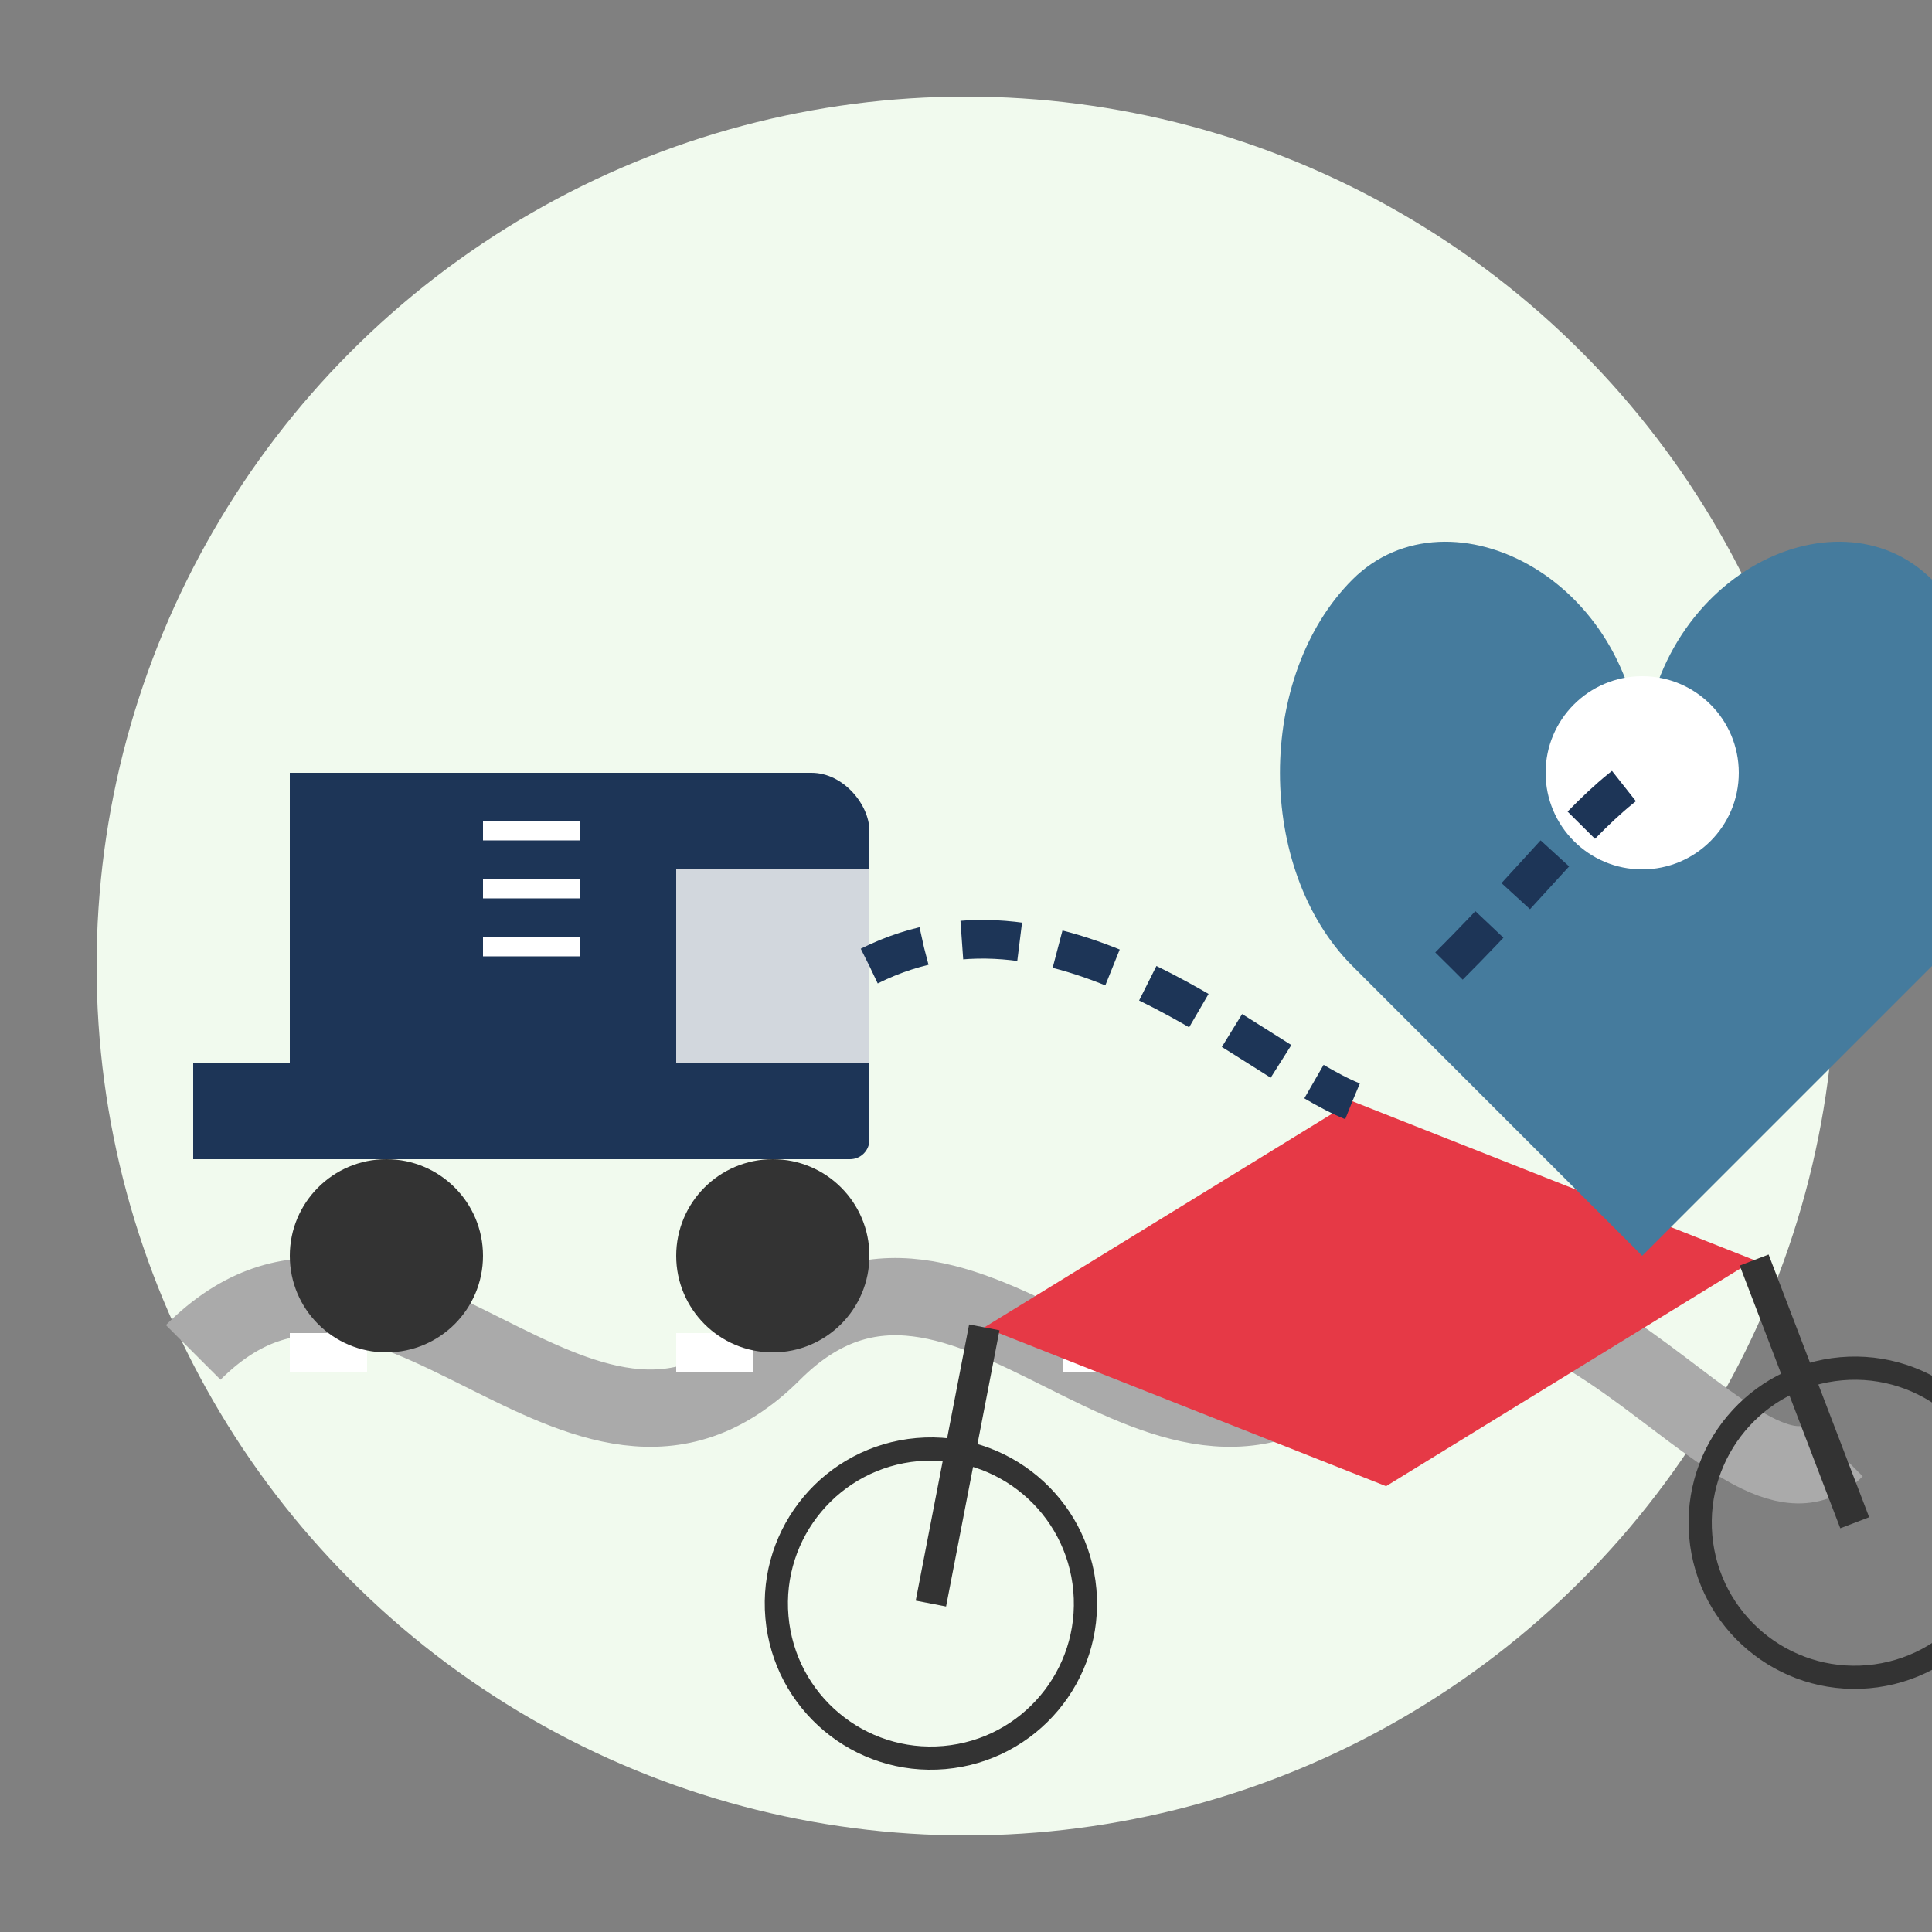
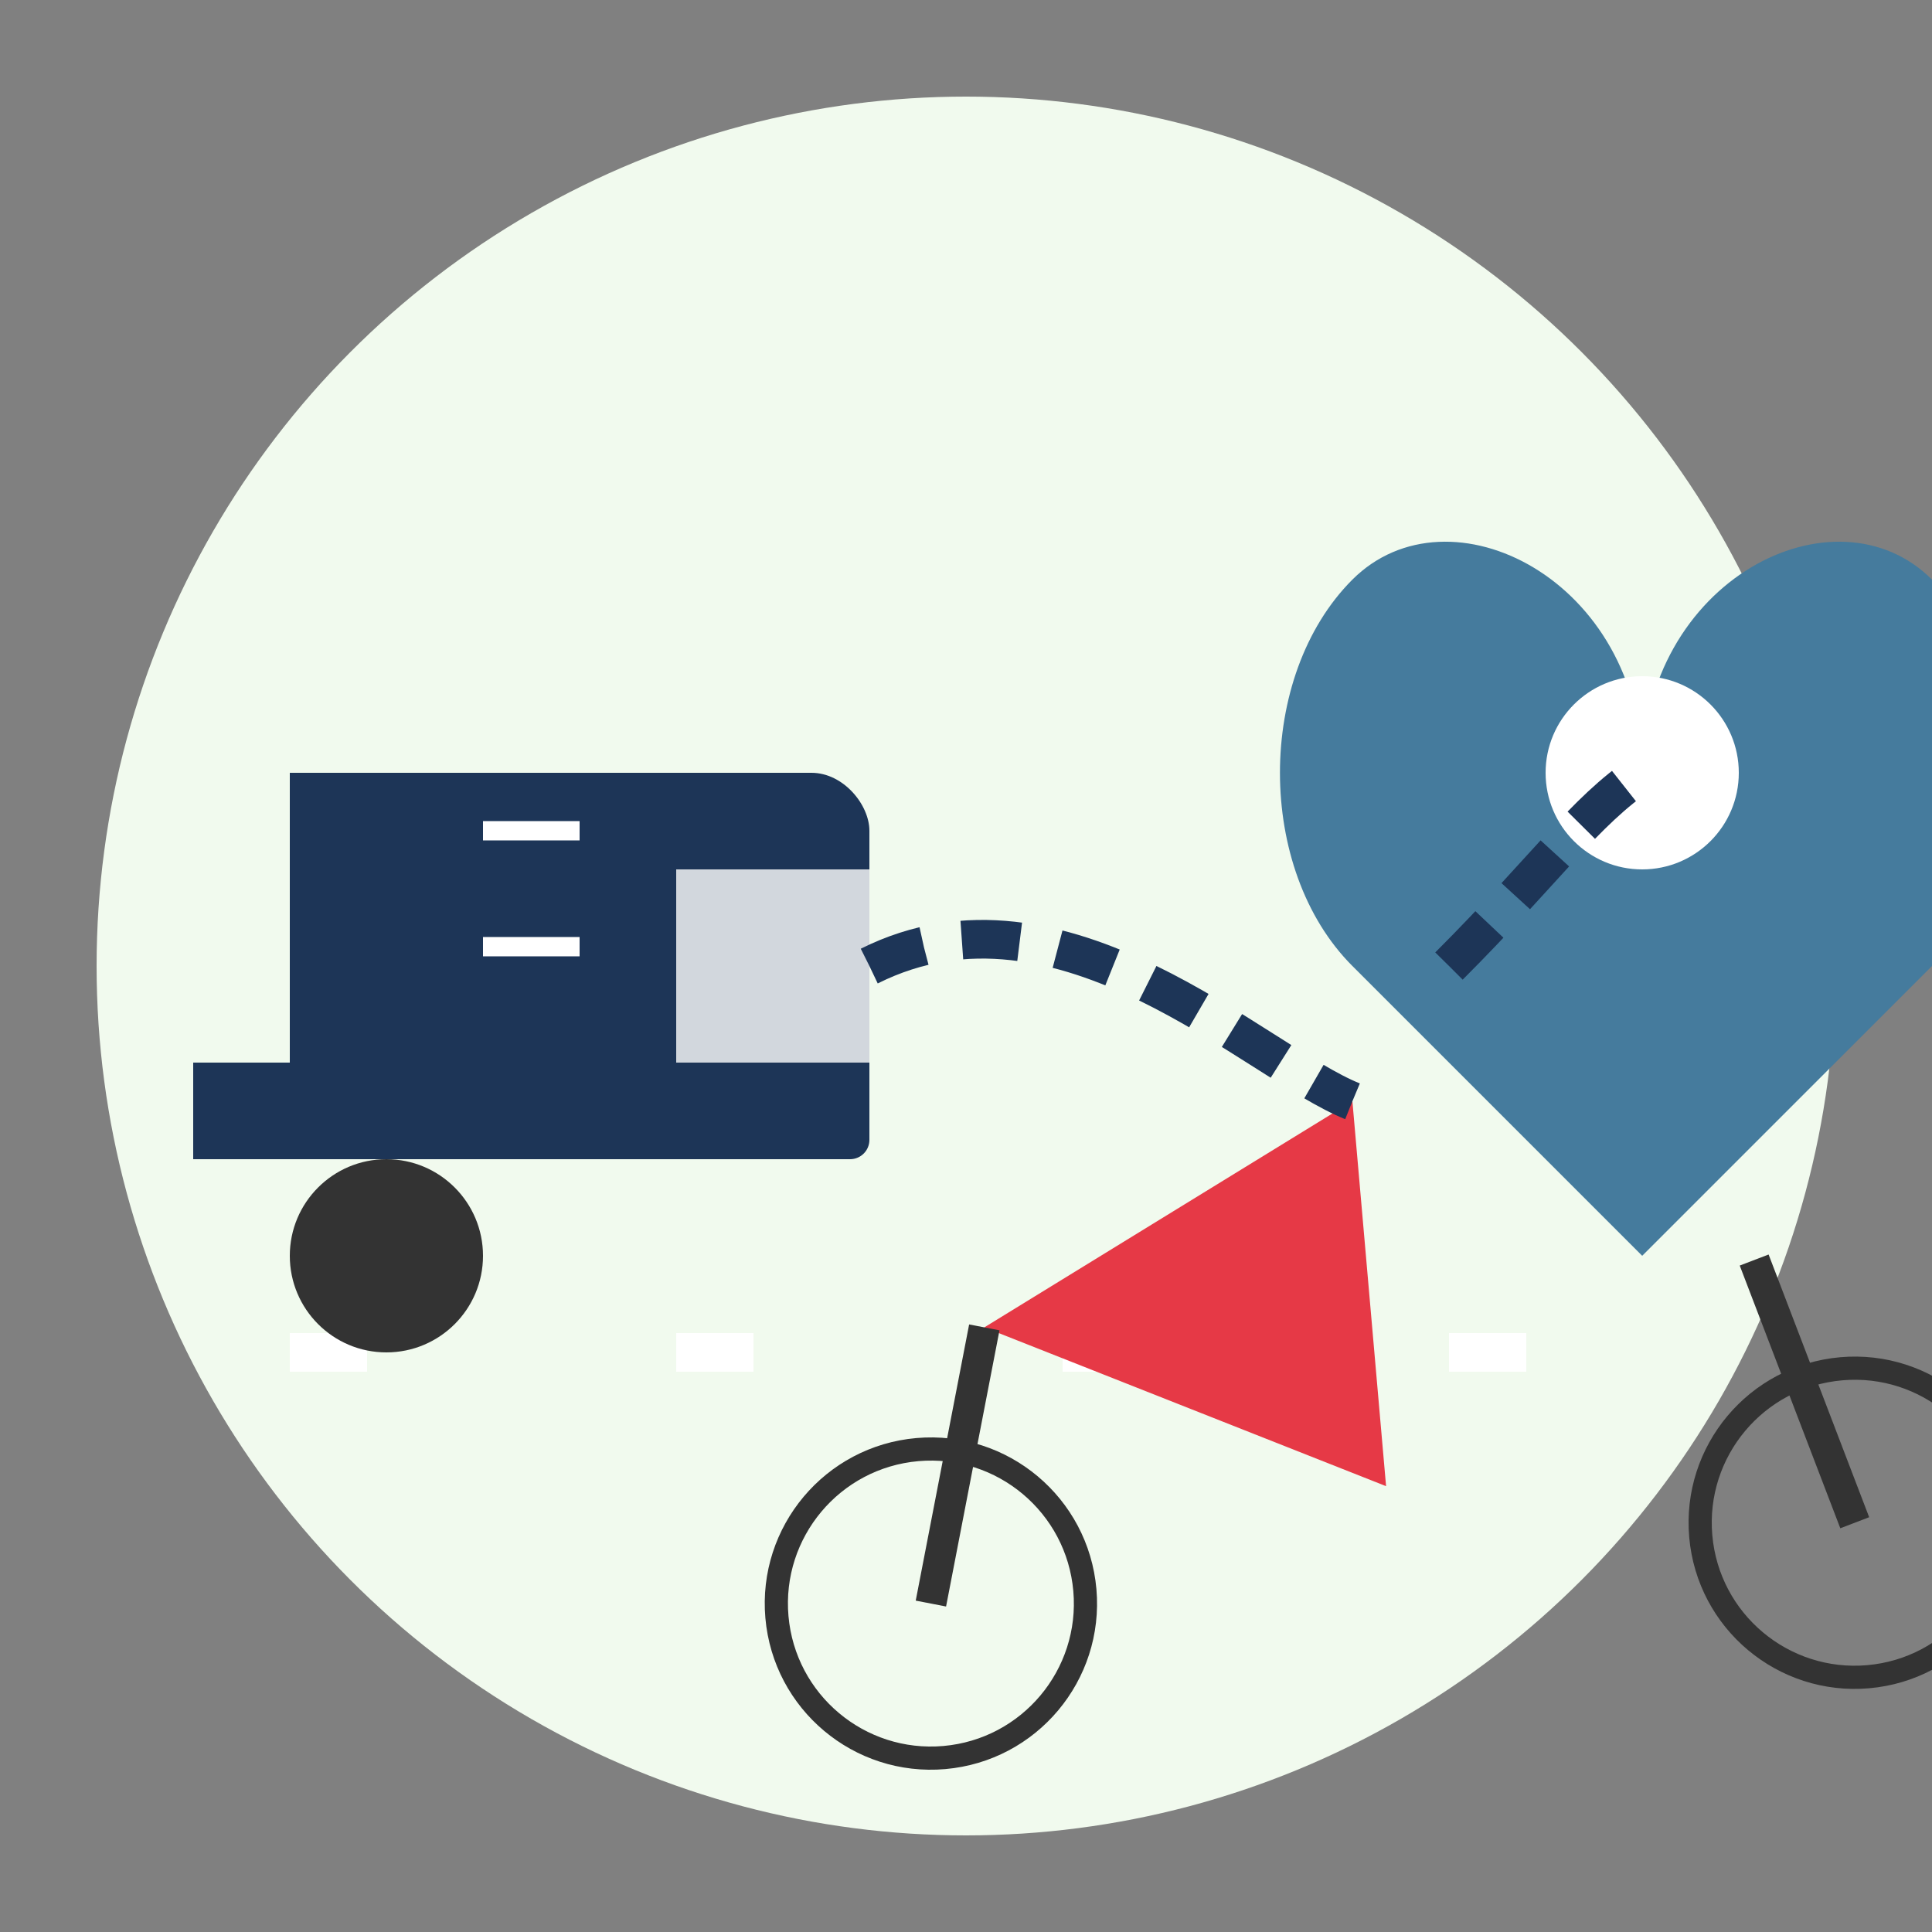
<svg xmlns="http://www.w3.org/2000/svg" width="100" height="100" viewBox="0 0 100 100">
  <rect x="0" y="0" width="100" height="100" fill="#808080" stroke="none" />
  <style>
    .primary { fill: #e63946; }
    .secondary { fill: #457b9d; }
    .tertiary { fill: #1d3557; }
    .light { fill: #f1faee; }
  </style>
  <circle cx="50" cy="50" r="45" class="light" />
-   <path d="M10,70 C20,60 30,80 40,70 C50,60 60,80 70,70 C80,60 90,80 95,75" fill="none" stroke="#aaa" stroke-width="4" />
  <path d="M15,70 L20,70" stroke="white" stroke-width="2" stroke-dasharray="4,4" />
  <path d="M35,70 L40,70" stroke="white" stroke-width="2" stroke-dasharray="4,4" />
  <path d="M55,70 L60,70" stroke="white" stroke-width="2" stroke-dasharray="4,4" />
  <path d="M75,70 L80,70" stroke="white" stroke-width="2" stroke-dasharray="4,4" />
  <rect x="15" y="40" width="30" height="20" rx="3" class="tertiary" />
  <rect x="15" y="50" width="30" height="10" rx="1" class="tertiary" />
  <rect x="10" y="55" width="10" height="5" class="tertiary" />
  <rect x="15" y="40" width="20" height="15" class="tertiary" />
  <rect x="35" y="45" width="10" height="10" fill="white" opacity="0.8" />
  <circle cx="20" cy="65" r="5" fill="#333" />
-   <circle cx="40" cy="65" r="5" fill="#333" />
  <line x1="25" y1="43" x2="30" y2="43" stroke="white" stroke-width="1" />
-   <line x1="25" y1="46" x2="30" y2="46" stroke="white" stroke-width="1" />
  <line x1="25" y1="49" x2="30" y2="49" stroke="white" stroke-width="1" />
  <g transform="translate(70, 57) scale(0.2) rotate(-5)">
-     <path d="M-100,50 L0,0 L100,50 L0,100 Z" class="primary" />
+     <path d="M-100,50 L0,0 L0,100 Z" class="primary" />
    <circle cx="-120" cy="120" r="40" fill="none" stroke="#333" stroke-width="6" />
    <circle cx="120" cy="120" r="40" fill="none" stroke="#333" stroke-width="6" />
    <line x1="-100" y1="50" x2="-120" y2="120" stroke="#333" stroke-width="8" />
    <line x1="100" y1="50" x2="120" y2="120" stroke="#333" stroke-width="8" />
  </g>
  <path d="M85,40 C85,30 75,25 70,30 C65,35 65,45 70,50 L85,65 L100,50 C105,45 105,35 100,30 C95,25 85,30 85,40 Z" class="secondary" />
  <circle cx="85" cy="40" r="5" fill="white" />
  <path d="M45,50 C55,45 65,55 70,57" fill="none" stroke="#1d3557" stroke-width="2" stroke-dasharray="3,2" />
  <path d="M75,50 C80,45 82,42 85,40" fill="none" stroke="#1d3557" stroke-width="2" stroke-dasharray="3,2" />
</svg>